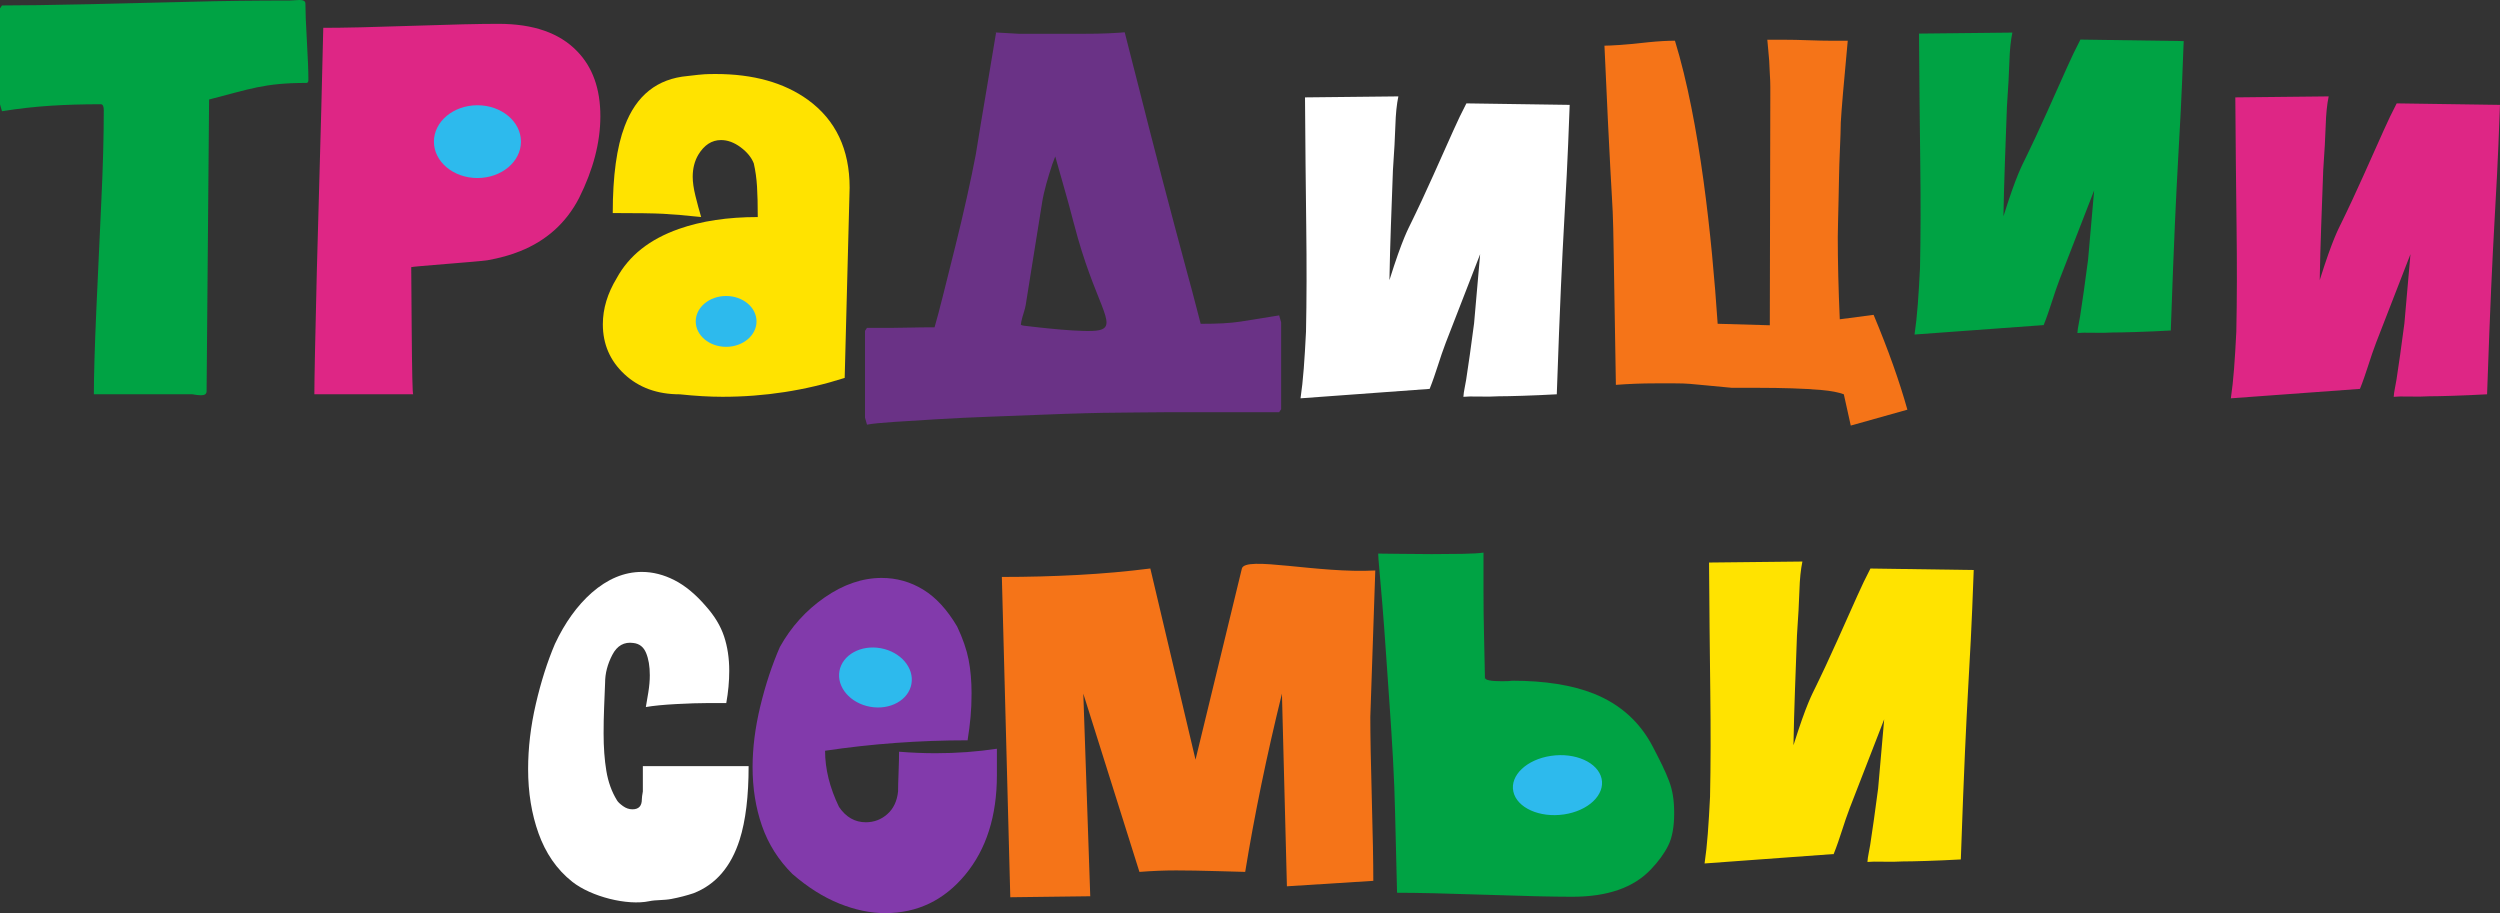
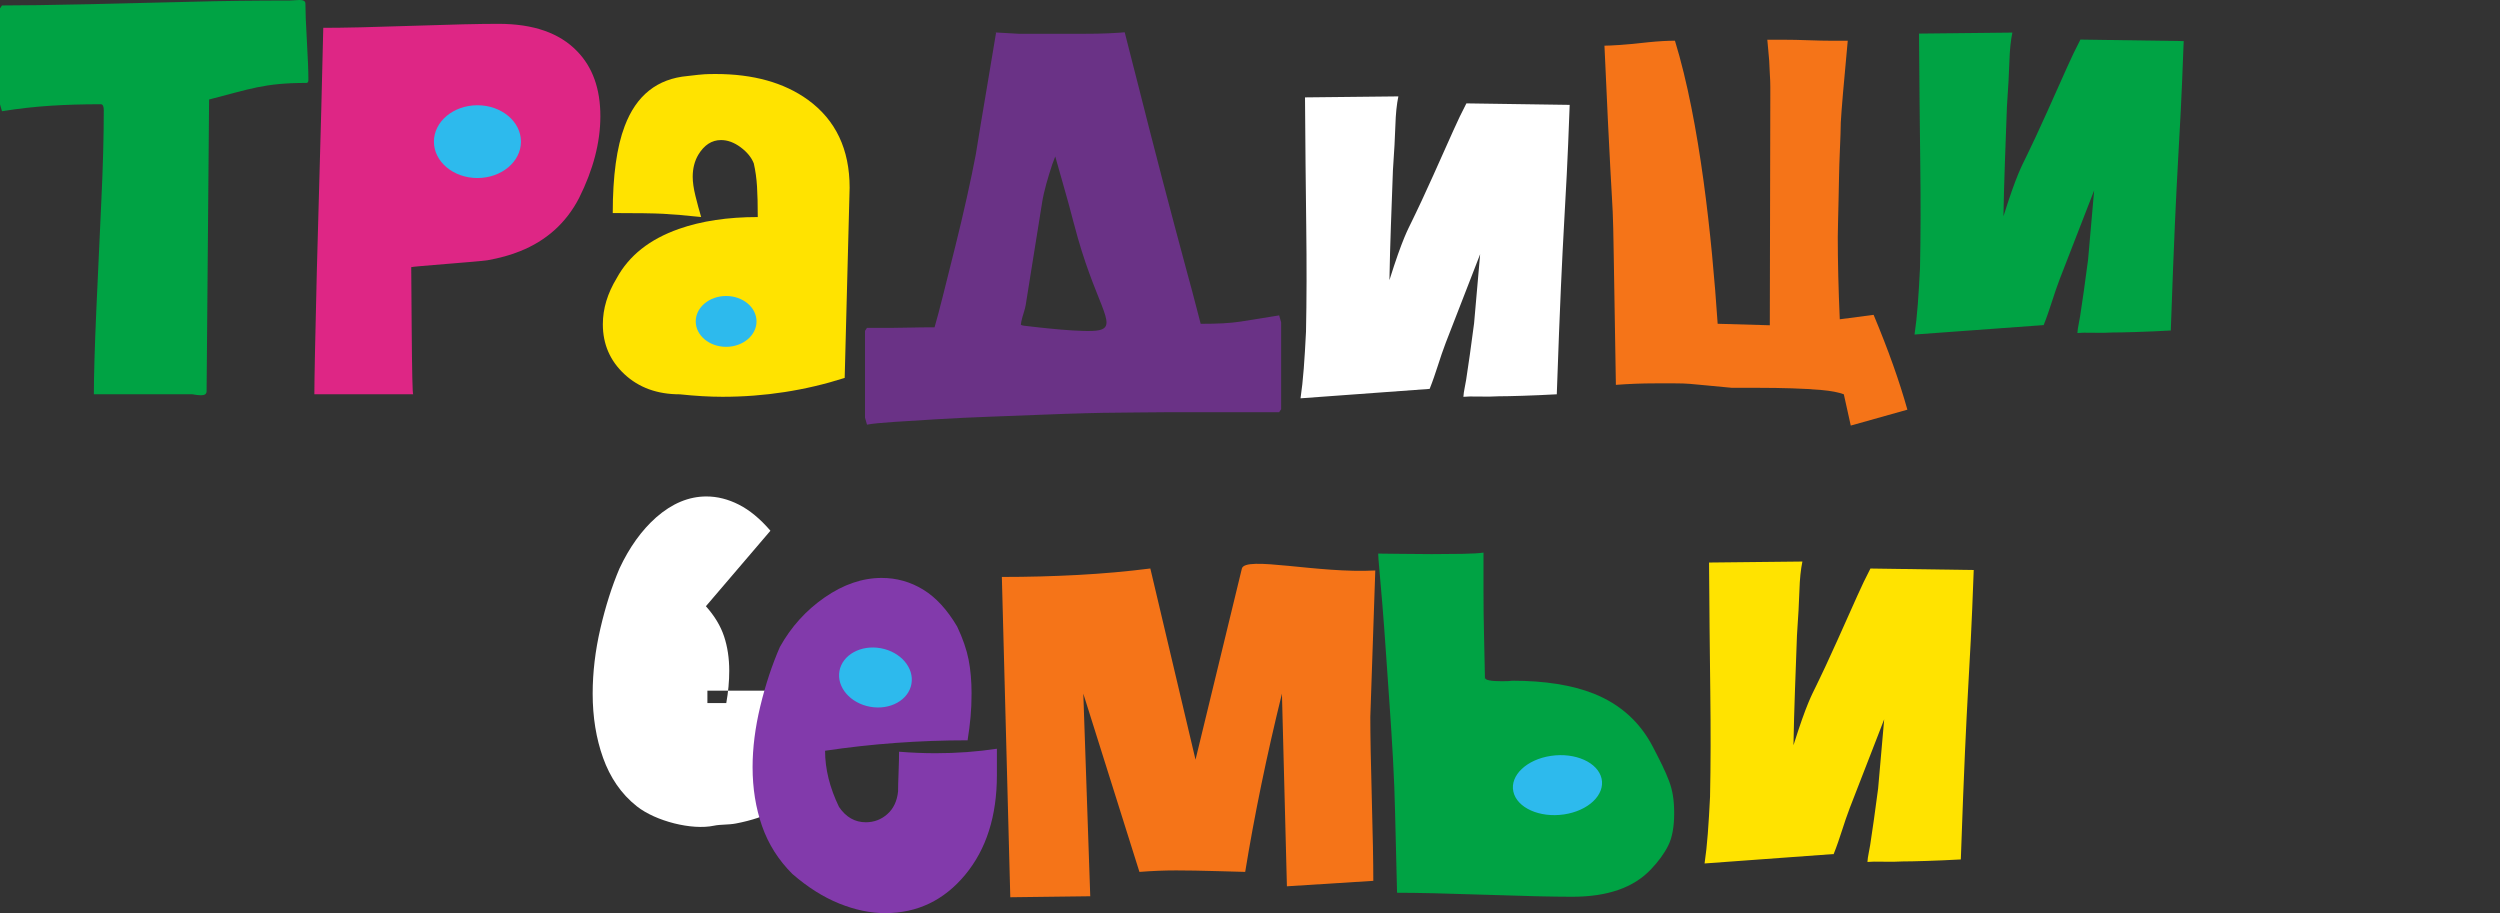
<svg xmlns="http://www.w3.org/2000/svg" xmlns:ns1="http://www.inkscape.org/namespaces/inkscape" xmlns:ns2="http://sodipodi.sourceforge.net/DTD/sodipodi-0.dtd" width="105.182mm" height="38.417mm" viewBox="0 0 105.182 38.417" version="1.1" id="svg1" ns1:version="1.3 (0e150ed6c4, 2023-07-21)" ns2:docname="Традиции.svg">
  <rect x="0" y="0" width="105.182" height="38.417" fill="#333333" stroke="none" />
  <defs id="defs1" />
  <g ns1:label="Слой 1" ns1:groupmode="layer" id="layer1" transform="translate(-52.123,-129.381)">
    <path d="m 64.324,129.402 c 0.07,0 0.202,-0.007 0.397,-0.021 0.167,0 0.251,0.049 0.251,0.146 0,0.334 0.021,0.864 0.063,1.588 0.042,0.724 0.063,1.267 0.063,1.63 0,0.084 -0.028,0.125 -0.084,0.125 -1.777,0 -2.367,0.257 -4.094,0.697 l -0.105,12.277 c -7.05e-4,0.111 -0.077,0.167 -0.23,0.167 -0.097,0 -0.223,-0.014 -0.376,-0.042 h -4.137 c 0,-0.78 0.035,-1.964 0.104,-3.552 0.07,-1.588 0.139,-3.106 0.209,-4.555 0.07,-1.449 0.104,-2.73 0.104,-3.844 0,-0.167 -0.042,-0.251 -0.125,-0.251 -0.766,0 -1.473,0.021 -2.121,0.063 -0.648,0.042 -1.327,0.118 -2.037,0.23 l -0.084,-0.292 v -4.032 l 0.084,-0.125 c 0.836,0 2.054,-0.017 3.656,-0.052 1.602,-0.035 3.05,-0.07 4.346,-0.104 1.295,-0.035 2.667,-0.052 4.116,-0.052 z" style="fill:#00a344;fill-rule:evenodd;stroke-width:0.353" id="path788" />
    <path d="m 73.099,130.384 c 1.463,0 2.563,0.383 3.301,1.149 0.655,0.669 0.982,1.581 0.982,2.737 0,1.1 -0.299,2.249 -0.898,3.447 -0.543,1.045 -1.372,1.79 -2.486,2.235 -0.408,0.163 -0.864,0.29 -1.367,0.379 -0.292,0.052 -3.208,0.262 -3.208,0.29 0,-0.056 0,-0.125 0,-0.209 0,0.028 0.007,0.961 0.021,2.8 0.014,1.839 0.035,2.758 0.063,2.758 h -4.158 c 0,-0.599 0.035,-2.326 0.104,-5.181 0.014,-0.529 0.077,-2.806 0.188,-6.832 0.028,-1.128 0.056,-2.263 0.083,-3.405 0.85,0 2.089,-0.028 3.719,-0.084 1.63,-0.056 2.848,-0.084 3.656,-0.084 z" style="fill:#de2685;fill-rule:evenodd;stroke-width:0.353" id="path789" />
    <path d="m 87.661,145.281 c -1.657,0.529 -3.371,0.794 -5.14,0.794 -0.543,0 -1.142,-0.035 -1.797,-0.104 -0.947,0 -1.724,-0.282 -2.329,-0.846 -0.606,-0.564 -0.909,-1.264 -0.909,-2.1 0,-0.655 0.195,-1.302 0.585,-1.943 0.515,-0.947 1.386,-1.637 2.611,-2.068 0.947,-0.334 2.054,-0.501 3.322,-0.501 0,-0.515 -0.01,-0.944 -0.031,-1.285 -0.021,-0.341 -0.066,-0.665 -0.136,-0.972 -0.098,-0.251 -0.282,-0.477 -0.554,-0.679 -0.272,-0.202 -0.547,-0.303 -0.825,-0.303 -0.39,0 -0.71,0.209 -0.961,0.627 -0.153,0.265 -0.23,0.571 -0.23,0.919 0,0.223 0.038,0.491 0.115,0.804 0.077,0.313 0.157,0.609 0.24,0.888 -0.669,-0.07 -1.201,-0.115 -1.598,-0.136 -0.397,-0.021 -1.104,-0.031 -2.121,-0.031 0,-1.56 0.167,-2.779 0.502,-3.656 0.487,-1.295 1.372,-1.999 2.653,-2.11 0.348,-0.042 0.581,-0.066 0.7,-0.073 0.118,-0.007 0.275,-0.011 0.47,-0.011 1.588,0 2.883,0.362 3.886,1.086 1.17,0.85 1.755,2.082 1.755,3.698 z" style="fill:#ffe300;fill-rule:evenodd;stroke-width:0.353" id="path790" />
    <path d="m 91.443,143.15 c 0.097,-0.334 0.223,-0.808 0.376,-1.421 0.153,-0.613 0.317,-1.267 0.491,-1.964 0.174,-0.696 0.338,-1.389 0.491,-2.079 0.153,-0.689 0.279,-1.292 0.376,-1.807 0.139,-0.864 0.282,-1.724 0.428,-2.58 0.146,-0.857 0.289,-1.71 0.428,-2.559 h 0.125 -0.251 c 0.292,0.014 0.655,0.035 1.086,0.063 h 2.674 c 0.446,0 0.815,-0.007 1.107,-0.021 0.292,-0.014 0.515,-0.028 0.669,-0.042 0.028,0.111 0.091,0.359 0.188,0.742 0.098,0.383 0.219,0.86 0.366,1.431 0.146,0.571 0.306,1.201 0.48,1.891 0.174,0.689 0.355,1.389 0.543,2.1 0.188,0.71 0.373,1.41 0.554,2.1 0.181,0.689 0.348,1.313 0.501,1.87 0.153,0.557 0.279,1.027 0.376,1.41 0.098,0.383 0.16,0.623 0.188,0.721 0.362,0 0.676,-0.007 0.94,-0.021 0.265,-0.014 0.512,-0.038 0.742,-0.073 0.23,-0.035 0.47,-0.073 0.721,-0.115 0.251,-0.042 0.55,-0.091 0.898,-0.146 l 0.084,0.292 v 3.656 l -0.084,0.125 c -0.139,0 -0.369,0 -0.689,0 -0.32,0 -0.696,0 -1.128,0 -0.432,0 -0.891,0 -1.379,0 -0.487,0 -0.965,0 -1.431,0 -0.467,0 -0.905,0.004 -1.316,0.011 -0.411,0.007 -0.749,0.011 -1.013,0.011 -0.237,0 -0.627,0.007 -1.17,0.021 -0.543,0.014 -1.163,0.035 -1.859,0.063 -0.696,0.028 -1.428,0.056 -2.194,0.084 -0.766,0.028 -1.494,0.063 -2.183,0.104 -0.689,0.042 -1.302,0.08 -1.839,0.115 -0.536,0.035 -0.916,0.073 -1.139,0.115 l -0.084,-0.292 v -3.656 l 0.084,-0.125 c 0.195,0 0.38,0 0.554,0 0.174,0 0.366,0 0.574,0 0.209,0 0.449,-0.004 0.721,-0.011 0.272,-0.007 0.602,-0.011 0.992,-0.011 z m 5.86,-4.367 c -0.132,-0.515 -0.268,-1.013 -0.407,-1.494 -0.139,-0.481 -0.265,-0.923 -0.376,-1.327 l -0.125,0.334 c -0.181,0.557 -0.345,1.09 -0.428,1.609 l -0.689,4.304 c -0.03,0.185 -0.094,0.348 -0.136,0.501 -0.042,0.153 -0.063,0.251 -0.063,0.292 -0.028,0.042 0.017,0.07 0.136,0.084 0.5,0.059 2.593,0.312 3.152,0.187 0.838,-0.187 -0.197,-1.12 -1.063,-4.491 z" style="fill:#6a3286;fill-rule:evenodd;stroke-width:0.353" id="path791" />
    <path d="m 117.621,145.97 c -0.515,0.028 -0.996,0.049 -1.442,0.063 -0.446,0.014 -0.78,0.021 -1.003,0.021 -0.237,0.014 -0.508,0.018 -0.815,0.011 -0.306,-0.007 -0.529,-0.004 -0.669,0.011 0.014,-0.237 0.079,-0.468 0.115,-0.71 l 0.157,-1.066 0.178,-1.316 0.255,-2.909 -1.446,3.724 c -0.242,0.622 -0.414,1.288 -0.679,1.943 l -5.432,0.397 c 0.056,-0.376 0.101,-0.794 0.136,-1.254 0.035,-0.46 0.066,-0.975 0.094,-1.546 0.028,-1.337 0.031,-2.821 0.01,-4.45 -0.021,-1.63 -0.038,-3.433 -0.052,-5.411 l 3.928,-0.042 c -0.07,0.334 -0.111,0.738 -0.125,1.212 -0.014,0.473 -0.049,1.107 -0.104,1.901 -0.028,0.766 -0.056,1.536 -0.084,2.309 -0.028,0.773 -0.049,1.543 -0.063,2.309 0.559,-1.781 0.793,-2.158 0.936,-2.461 0.209,-0.442 0.322,-0.615 1.759,-3.848 0.167,-0.376 0.348,-0.752 0.543,-1.128 l 4.346,0.063 c -0.182,5.062 -0.269,4.286 -0.543,12.18 z" style="fill:#ffffff;fill-rule:evenodd;stroke-width:0.353" id="path792" />
    <path d="m 143.454,143.286 c -0.515,0.028 -0.996,0.049 -1.442,0.063 -0.446,0.014 -0.78,0.021 -1.003,0.021 -0.237,0.014 -0.508,0.017 -0.815,0.011 -0.306,-0.007 -0.529,-0.004 -0.669,0.011 0.014,-0.237 0.079,-0.468 0.115,-0.71 l 0.157,-1.066 0.178,-1.316 0.255,-2.909 -1.446,3.724 c -0.242,0.622 -0.414,1.288 -0.679,1.943 l -5.432,0.397 c 0.056,-0.376 0.101,-0.794 0.136,-1.254 0.035,-0.46 0.066,-0.975 0.094,-1.546 0.028,-1.337 0.031,-2.821 0.01,-4.45 -0.021,-1.63 -0.038,-3.433 -0.052,-5.411 l 3.928,-0.042 c -0.07,0.334 -0.111,0.738 -0.125,1.212 -0.014,0.473 -0.049,1.107 -0.104,1.901 -0.028,0.766 -0.056,1.536 -0.084,2.309 -0.028,0.773 -0.049,1.543 -0.063,2.309 0.559,-1.781 0.793,-2.158 0.936,-2.461 0.209,-0.442 0.322,-0.615 1.759,-3.848 0.167,-0.376 0.348,-0.752 0.543,-1.128 l 4.346,0.063 c -0.182,5.062 -0.269,4.286 -0.543,12.18 z" style="fill:#00a344;fill-rule:evenodd;stroke-width:0.353" id="path793" />
-     <path d="m 156.762,145.97 c -0.515,0.028 -0.996,0.049 -1.442,0.063 -0.446,0.014 -0.78,0.021 -1.003,0.021 -0.237,0.014 -0.508,0.018 -0.815,0.011 -0.306,-0.007 -0.529,-0.004 -0.669,0.011 0.014,-0.237 0.079,-0.468 0.115,-0.71 l 0.157,-1.066 0.178,-1.316 0.255,-2.909 -1.446,3.724 c -0.242,0.622 -0.414,1.288 -0.679,1.943 l -5.432,0.397 c 0.056,-0.376 0.101,-0.794 0.136,-1.254 0.035,-0.46 0.066,-0.975 0.094,-1.546 0.028,-1.337 0.031,-2.821 0.01,-4.45 -0.021,-1.63 -0.038,-3.433 -0.052,-5.411 l 3.928,-0.042 c -0.07,0.334 -0.111,0.738 -0.125,1.212 -0.014,0.473 -0.049,1.107 -0.105,1.901 -0.028,0.766 -0.056,1.536 -0.084,2.309 -0.028,0.773 -0.049,1.543 -0.063,2.309 0.559,-1.781 0.793,-2.158 0.936,-2.461 0.209,-0.442 0.322,-0.615 1.759,-3.848 0.167,-0.376 0.348,-0.752 0.543,-1.128 l 4.346,0.063 c -0.182,5.062 -0.269,4.286 -0.543,12.18 z" style="fill:#de2685;fill-rule:evenodd;stroke-width:0.353" id="path794" />
    <path d="m 134.62,165.54 c -0.515,0.028 -0.996,0.049 -1.442,0.063 -0.446,0.014 -0.78,0.021 -1.003,0.021 -0.237,0.014 -0.508,0.018 -0.815,0.011 -0.306,-0.007 -0.529,-0.004 -0.669,0.011 0.014,-0.237 0.079,-0.468 0.115,-0.71 l 0.157,-1.066 0.178,-1.316 0.255,-2.909 -1.446,3.724 c -0.242,0.622 -0.414,1.288 -0.679,1.943 l -5.432,0.397 c 0.056,-0.376 0.101,-0.794 0.136,-1.254 0.035,-0.46 0.066,-0.975 0.094,-1.546 0.028,-1.337 0.031,-2.821 0.01,-4.45 -0.021,-1.63 -0.038,-3.433 -0.052,-5.411 l 3.928,-0.042 c -0.07,0.334 -0.111,0.738 -0.125,1.212 -0.014,0.473 -0.049,1.107 -0.104,1.901 -0.028,0.766 -0.056,1.536 -0.084,2.309 -0.028,0.773 -0.049,1.543 -0.063,2.309 0.559,-1.781 0.793,-2.158 0.936,-2.461 0.209,-0.442 0.322,-0.615 1.759,-3.848 0.167,-0.376 0.348,-0.752 0.543,-1.128 l 4.346,0.063 c -0.182,5.062 -0.269,4.286 -0.543,12.18 z" style="fill:#ffe300;fill-rule:evenodd;stroke-width:0.353" id="path795" />
    <path d="m 130.951,142.627 c 0.613,1.463 1.086,2.793 1.421,3.99 l -2.382,0.669 -0.292,-1.316 c -0.223,-0.084 -0.529,-0.143 -0.919,-0.178 -0.39,-0.035 -0.811,-0.059 -1.264,-0.073 -0.453,-0.014 -0.902,-0.021 -1.348,-0.021 -0.446,0 -0.836,0 -1.17,0 -0.432,-0.042 -0.797,-0.077 -1.097,-0.104 -0.3,-0.028 -0.526,-0.049 -0.679,-0.063 -0.167,-0.014 -0.373,-0.021 -0.616,-0.021 -0.244,0 -0.526,0 -0.846,0 -0.557,0 -1.107,0.021 -1.651,0.063 -0.195,-11.212 0,-3.434 -0.481,-14.27 0.125,0 0.345,-0.011 0.658,-0.031 0.313,-0.021 0.714,-0.059 1.201,-0.115 0.418,-0.042 0.787,-0.063 1.107,-0.063 1.049,3.423 1.553,8.28 1.797,11.909 l 2.194,0.063 0.021,-9.652 c 0,-0.111 0,-0.244 0,-0.397 0,-0.153 -0.007,-0.334 -0.021,-0.543 -0.014,-0.404 -0.035,-0.724 -0.063,-0.961 l -0.042,-0.46 c 0.195,0 0.439,0 0.731,0 0.292,0 0.627,0.007 1.003,0.021 0.376,0.014 0.7,0.021 0.971,0.021 0.272,0 0.498,0 0.679,0 -0.084,0.891 -0.15,1.623 -0.199,2.194 -0.049,0.571 -0.08,0.989 -0.094,1.253 0,0.084 -0.004,0.24 -0.011,0.47 -0.007,0.23 -0.017,0.498 -0.031,0.804 -0.014,0.306 -0.024,0.637 -0.031,0.992 -0.007,0.355 -0.014,0.696 -0.021,1.024 -0.007,0.327 -0.014,0.627 -0.021,0.898 -0.007,0.272 -0.011,0.477 -0.011,0.616 0,0.529 0.007,1.083 0.021,1.661 0.014,0.578 0.035,1.18 0.063,1.807 z" style="fill:#f57418;fill-rule:evenodd;stroke-width:0.353" id="path796" />
-     <path d="m 81.822,154.887 c 0.362,0.404 0.616,0.825 0.763,1.264 0.146,0.439 0.219,0.923 0.219,1.452 0,0.446 -0.042,0.898 -0.125,1.358 h -0.794 c -0.348,0 -0.787,0.014 -1.316,0.042 -0.529,0.028 -0.954,0.07 -1.274,0.125 0.028,-0.153 0.063,-0.359 0.104,-0.616 0.042,-0.258 0.063,-0.498 0.063,-0.721 0,-0.376 -0.052,-0.689 -0.157,-0.94 -0.104,-0.251 -0.282,-0.39 -0.533,-0.418 -0.39,-0.056 -0.686,0.111 -0.888,0.501 -0.202,0.39 -0.303,0.78 -0.303,1.17 -0.014,0.348 -0.028,0.7 -0.042,1.055 -0.014,0.355 -0.021,0.714 -0.021,1.076 0,0.585 0.038,1.111 0.115,1.577 0.077,0.467 0.226,0.881 0.449,1.243 0.042,0.07 0.125,0.15 0.251,0.24 0.125,0.09 0.258,0.136 0.397,0.136 0.265,0 0.397,-0.139 0.397,-0.418 0,-0.07 0.014,-0.181 0.042,-0.334 0,-0.181 0,-0.362 0,-0.543 v -0.522 h 4.45 c 0,1.268 -0.125,2.298 -0.376,3.092 -0.362,1.142 -1.01,1.894 -1.943,2.256 -0.292,0.097 -0.602,0.178 -0.93,0.24 -0.327,0.063 -0.644,0.033 -0.93,0.094 -0.922,0.196 -2.444,-0.188 -3.238,-0.815 -0.668,-0.527 -1.128,-1.222 -1.421,-2.037 -0.292,-0.815 -0.439,-1.717 -0.439,-2.706 0,-0.891 0.108,-1.804 0.324,-2.737 0.216,-0.933 0.484,-1.776 0.804,-2.528 0.418,-0.891 0.933,-1.609 1.546,-2.152 0.669,-0.585 1.372,-0.878 2.11,-0.878 0.46,0 0.916,0.115 1.368,0.345 0.453,0.23 0.895,0.595 1.327,1.097 z" style="fill:#ffffff;fill-rule:evenodd;stroke-width:0.353" id="path797" />
+     <path d="m 81.822,154.887 c 0.362,0.404 0.616,0.825 0.763,1.264 0.146,0.439 0.219,0.923 0.219,1.452 0,0.446 -0.042,0.898 -0.125,1.358 h -0.794 v -0.522 h 4.45 c 0,1.268 -0.125,2.298 -0.376,3.092 -0.362,1.142 -1.01,1.894 -1.943,2.256 -0.292,0.097 -0.602,0.178 -0.93,0.24 -0.327,0.063 -0.644,0.033 -0.93,0.094 -0.922,0.196 -2.444,-0.188 -3.238,-0.815 -0.668,-0.527 -1.128,-1.222 -1.421,-2.037 -0.292,-0.815 -0.439,-1.717 -0.439,-2.706 0,-0.891 0.108,-1.804 0.324,-2.737 0.216,-0.933 0.484,-1.776 0.804,-2.528 0.418,-0.891 0.933,-1.609 1.546,-2.152 0.669,-0.585 1.372,-0.878 2.11,-0.878 0.46,0 0.916,0.115 1.368,0.345 0.453,0.23 0.895,0.595 1.327,1.097 z" style="fill:#ffffff;fill-rule:evenodd;stroke-width:0.353" id="path797" />
    <path d="m 92.832,160.528 c -2.034,0 -4.032,0.146 -5.996,0.439 0,0.766 0.195,1.553 0.585,2.361 0.292,0.432 0.669,0.648 1.128,0.648 0.348,0 0.651,-0.115 0.909,-0.345 0.258,-0.23 0.407,-0.547 0.449,-0.951 0,-0.167 0.007,-0.432 0.021,-0.794 0.014,-0.362 0.021,-0.655 0.021,-0.878 0.529,0.042 1.045,0.063 1.546,0.063 0.878,0 1.734,-0.063 2.57,-0.188 v 1.107 c 0,1.727 -0.446,3.127 -1.337,4.199 -0.891,1.073 -2.013,1.609 -3.364,1.609 -0.627,0 -1.275,-0.136 -1.943,-0.407 -0.669,-0.272 -1.323,-0.686 -1.964,-1.243 -0.585,-0.585 -1.01,-1.257 -1.274,-2.016 -0.265,-0.759 -0.397,-1.584 -0.397,-2.476 0,-0.808 0.108,-1.661 0.324,-2.559 0.216,-0.898 0.491,-1.731 0.825,-2.497 0.474,-0.85 1.104,-1.546 1.891,-2.089 0.787,-0.543 1.584,-0.815 2.392,-0.815 0.627,0 1.208,0.164 1.745,0.491 0.536,0.327 1.013,0.846 1.431,1.557 0.237,0.501 0.397,0.965 0.48,1.389 0.084,0.425 0.125,0.902 0.125,1.431 0,0.348 -0.014,0.675 -0.042,0.982 -0.028,0.306 -0.07,0.634 -0.125,0.982 z" style="fill:#823aab;fill-rule:evenodd;stroke-width:0.353" id="path798" />
    <path d="m 109.985,153.383 -0.209,6.163 c 0,0.78 0.021,1.929 0.063,3.447 0.042,1.518 0.063,2.667 0.063,3.447 l -3.635,0.23 -0.209,-8.106 c -0.641,2.605 -1.156,5.105 -1.546,7.5 -0.028,0 -0.404,-0.011 -1.128,-0.031 -0.724,-0.021 -1.316,-0.031 -1.776,-0.031 -0.501,0 -1.017,0.021 -1.546,0.063 l -2.361,-7.5 0.292,8.524 -3.364,0.042 -0.355,-13.476 c 1.086,0 2.152,-0.028 3.197,-0.084 1.045,-0.056 2.061,-0.146 3.05,-0.272 l 1.901,8.044 1.95,-8.04 c 0.133,-0.548 3.19,0.212 5.613,0.08 z" style="fill:#f57418;fill-rule:evenodd;stroke-width:0.353" id="path799" />
    <path d="m 72.21,133.809 c 1.011,0 1.831,0.686 1.831,1.531 0,0.846 -0.82,1.531 -1.831,1.531 -1.011,0 -1.831,-0.686 -1.831,-1.531 0,-0.846 0.82,-1.531 1.831,-1.531 z" style="fill:#2dbaed;fill-rule:evenodd;stroke-width:0.353" id="path800" />
    <path d="m 82.673,141.834 c 0.706,0 1.279,0.479 1.279,1.069 0,0.591 -0.573,1.07 -1.279,1.07 -0.706,0 -1.279,-0.479 -1.279,-1.07 0,-0.591 0.572,-1.069 1.279,-1.069 z" style="fill:#2dbaed;fill-rule:evenodd;stroke-width:0.353" id="path801" />
    <path d="m 110.11,152.672 c 0.223,0 0.543,0.004 0.961,0.011 0.418,0.007 0.85,0.011 1.295,0.011 0.446,0 0.87,-0.004 1.274,-0.011 0.404,-0.007 0.703,-0.024 0.898,-0.052 0,0.46 0,1.003 0,1.63 0,0.627 0.007,1.222 0.021,1.786 0.014,0.564 0.024,1.048 0.031,1.452 0.007,0.404 0.011,0.606 0.011,0.606 v -0.209 c 0,0.098 0.237,0.146 0.71,0.146 0.223,0 0.369,-0.007 0.439,-0.021 1.365,0 2.507,0.181 3.426,0.543 1.114,0.446 1.943,1.191 2.486,2.235 0.153,0.292 0.285,0.554 0.397,0.784 0.111,0.23 0.205,0.446 0.282,0.648 0.077,0.202 0.132,0.411 0.167,0.627 0.035,0.216 0.052,0.463 0.052,0.742 0,0.571 -0.084,1.024 -0.251,1.358 -0.167,0.334 -0.411,0.669 -0.731,1.003 -0.724,0.766 -1.825,1.149 -3.301,1.149 -0.404,0 -0.909,-0.007 -1.515,-0.021 -0.606,-0.014 -1.32,-0.035 -2.142,-0.063 -0.822,-0.028 -1.539,-0.049 -2.152,-0.063 -0.613,-0.014 -1.135,-0.021 -1.567,-0.021 -0.014,-0.585 -0.028,-1.156 -0.042,-1.713 -0.014,-0.557 -0.028,-1.121 -0.042,-1.692 -0.014,-0.669 -0.042,-1.389 -0.084,-2.162 -0.042,-0.773 -0.09,-1.549 -0.146,-2.329 -0.056,-0.78 -0.108,-1.532 -0.157,-2.256 -0.049,-0.724 -0.098,-1.379 -0.146,-1.964 -0.049,-0.585 -0.09,-1.069 -0.125,-1.452 -0.035,-0.383 -0.052,-0.616 -0.052,-0.7 z" style="fill:#00a344;fill-rule:evenodd;stroke-width:0.353" id="path802" />
    <path d="m 117.378,161.182 c 1.025,-0.151 1.978,0.279 2.128,0.959 0.15,0.681 -0.559,1.355 -1.584,1.505 -1.025,0.151 -1.978,-0.279 -2.128,-0.959 -0.15,-0.681 0.559,-1.354 1.584,-1.505 z" style="fill:#2dbaed;fill-rule:evenodd;stroke-width:0.353" id="path803" />
    <path d="m 89.177,156.653 c -0.836,-0.151 -1.613,0.279 -1.736,0.959 -0.123,0.681 0.456,1.355 1.292,1.505 0.836,0.151 1.613,-0.279 1.736,-0.959 0.123,-0.681 -0.456,-1.354 -1.292,-1.505 z" style="fill:#2dbaed;fill-rule:evenodd;stroke-width:0.353" id="path804" />
  </g>
</svg>